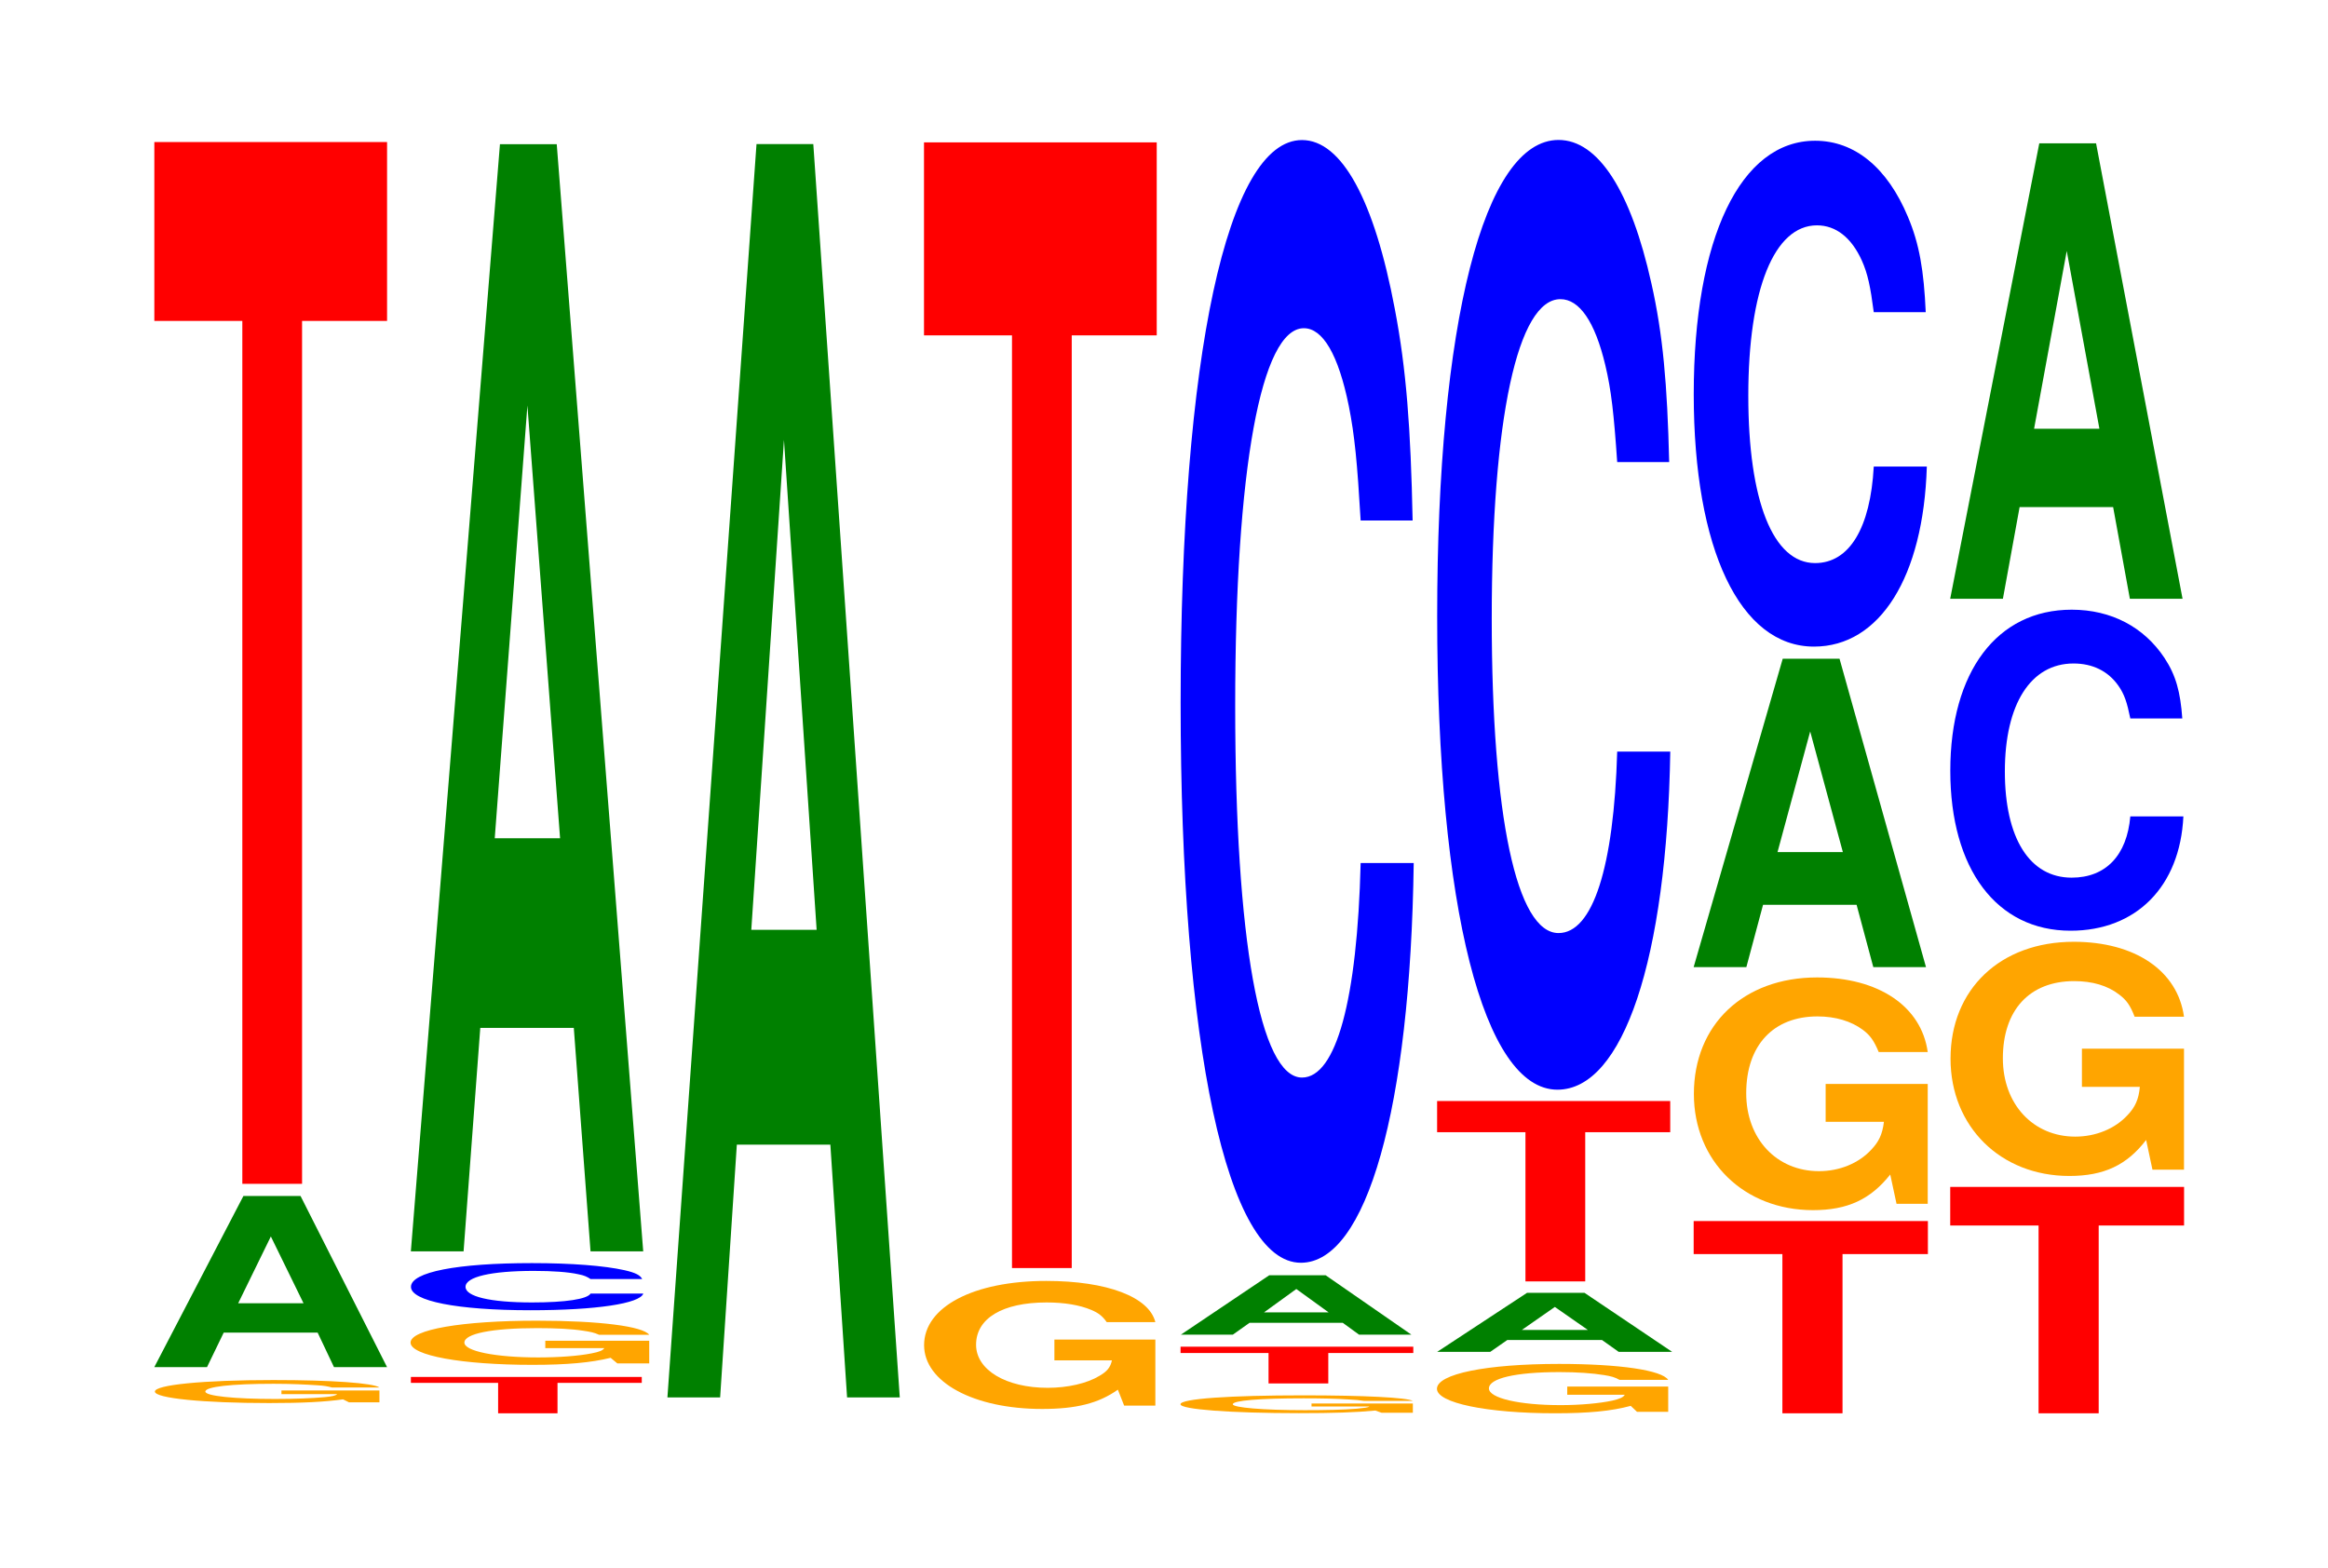
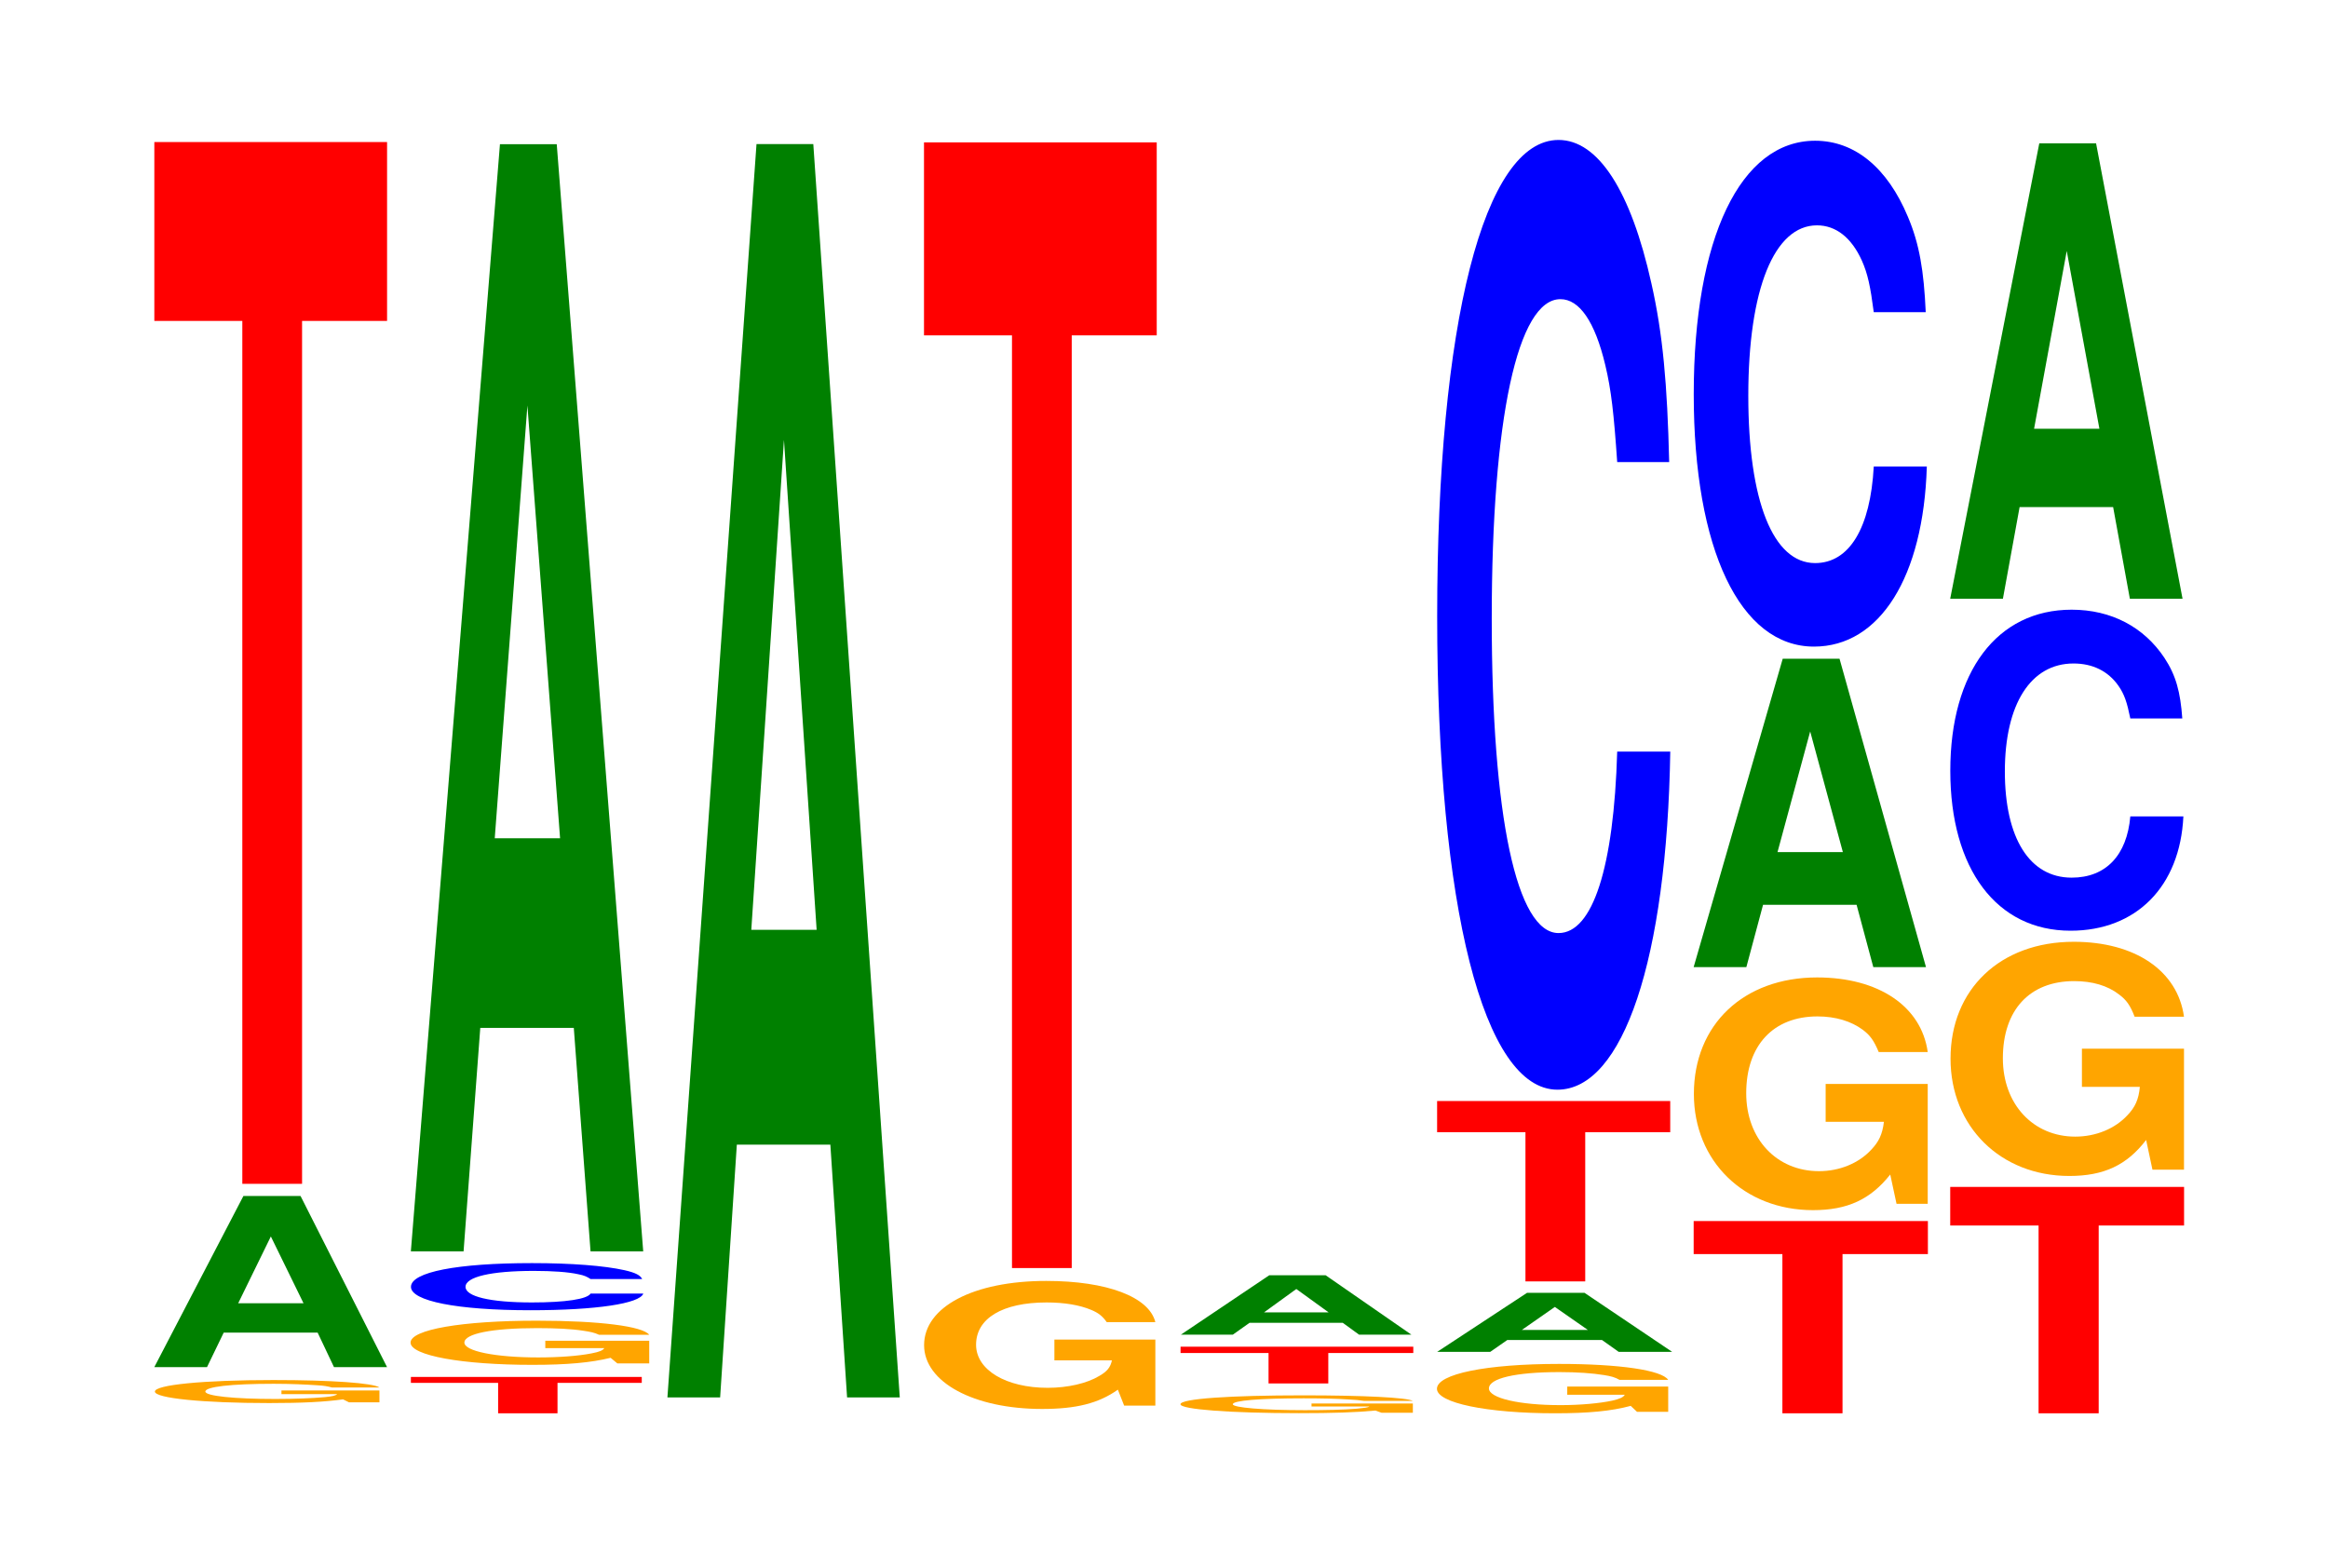
<svg xmlns="http://www.w3.org/2000/svg" xmlns:xlink="http://www.w3.org/1999/xlink" width="98pt" height="66pt" viewBox="0 0 98 66" version="1.1">
  <defs>
    <g>
      <symbol overflow="visible" id="glyph0-0">
        <path style="stroke:none;" d="M 10.047 -0.5 L 5.922 -0.5 L 5.922 -0.344 L 8.266 -0.344 C 8.203 -0.281 8.062 -0.25 7.75 -0.219 C 7.25 -0.172 6.469 -0.141 5.656 -0.141 C 3.938 -0.141 2.719 -0.266 2.719 -0.453 C 2.719 -0.656 3.797 -0.781 5.594 -0.781 C 6.328 -0.781 6.953 -0.75 7.422 -0.719 C 7.719 -0.703 7.875 -0.672 8.047 -0.625 L 10.047 -0.625 C 9.781 -0.812 8.062 -0.938 5.578 -0.938 C 2.609 -0.938 0.594 -0.734 0.594 -0.453 C 0.594 -0.172 2.625 0.031 5.406 0.031 C 6.797 0.031 7.719 -0.016 8.516 -0.125 L 8.766 0 L 10.047 0 Z M 10.047 -0.5 " />
      </symbol>
      <symbol overflow="visible" id="glyph1-0">
        <path style="stroke:none;" d="M 7.25 -1.453 L 7.938 0 L 10.172 0 L 6.531 -7.203 L 4.125 -7.203 L 0.375 0 L 2.594 0 L 3.297 -1.453 Z M 6.656 -2.688 L 3.906 -2.688 L 5.281 -5.5 Z M 6.656 -2.688 " />
      </symbol>
      <symbol overflow="visible" id="glyph2-0">
        <path style="stroke:none;" d="M 6.453 -36.328 L 10.031 -36.328 L 10.031 -43.859 L 0.234 -43.859 L 0.234 -36.328 L 3.938 -36.328 L 3.938 0 L 6.453 0 Z M 6.453 -36.328 " />
      </symbol>
      <symbol overflow="visible" id="glyph3-0">
        <path style="stroke:none;" d="M 6.406 -1.281 L 9.953 -1.281 L 9.953 -1.531 L 0.234 -1.531 L 0.234 -1.281 L 3.906 -1.281 L 3.906 0 L 6.406 0 Z M 6.406 -1.281 " />
      </symbol>
      <symbol overflow="visible" id="glyph4-0">
        <path style="stroke:none;" d="M 10.672 -0.953 L 6.297 -0.953 L 6.297 -0.641 L 8.781 -0.641 C 8.719 -0.547 8.578 -0.484 8.25 -0.422 C 7.703 -0.312 6.875 -0.25 6 -0.25 C 4.188 -0.25 2.891 -0.516 2.891 -0.875 C 2.891 -1.25 4.047 -1.484 5.953 -1.484 C 6.734 -1.484 7.391 -1.453 7.891 -1.375 C 8.203 -1.328 8.359 -1.297 8.562 -1.203 L 10.672 -1.203 C 10.406 -1.562 8.578 -1.797 5.938 -1.797 C 2.781 -1.797 0.625 -1.422 0.625 -0.875 C 0.625 -0.328 2.797 0.062 5.75 0.062 C 7.219 0.062 8.219 -0.031 9.047 -0.234 L 9.328 0 L 10.672 0 Z M 10.672 -0.953 " />
      </symbol>
      <symbol overflow="visible" id="glyph5-0">
        <path style="stroke:none;" d="M 10.406 -1.25 C 10.328 -1.406 10.141 -1.516 9.656 -1.625 C 8.812 -1.812 7.438 -1.922 5.766 -1.922 C 2.625 -1.922 0.672 -1.547 0.672 -0.922 C 0.672 -0.328 2.609 0.062 5.703 0.062 C 8.469 0.062 10.312 -0.219 10.453 -0.641 L 8.234 -0.641 C 8.094 -0.406 7.188 -0.266 5.766 -0.266 C 4 -0.266 2.969 -0.516 2.969 -0.922 C 2.969 -1.344 4.047 -1.594 5.844 -1.594 C 6.641 -1.594 7.297 -1.547 7.719 -1.453 C 7.969 -1.406 8.094 -1.344 8.234 -1.25 Z M 10.406 -1.25 " />
      </symbol>
      <symbol overflow="visible" id="glyph6-0">
        <path style="stroke:none;" d="M 7.234 -9.406 L 7.938 0 L 10.156 0 L 6.516 -46.609 L 4.125 -46.609 L 0.375 0 L 2.594 0 L 3.297 -9.406 Z M 6.656 -17.391 L 3.906 -17.391 L 5.281 -35.609 Z M 6.656 -17.391 " />
      </symbol>
      <symbol overflow="visible" id="glyph7-0">
        <path style="stroke:none;" d="M 7.234 -10.641 L 7.938 0 L 10.156 0 L 6.516 -52.766 L 4.125 -52.766 L 0.375 0 L 2.594 0 L 3.297 -10.641 Z M 6.656 -19.688 L 3.906 -19.688 L 5.281 -40.312 Z M 6.656 -19.688 " />
      </symbol>
      <symbol overflow="visible" id="glyph8-0">
        <path style="stroke:none;" d="M 10.344 -2.766 L 6.094 -2.766 L 6.094 -1.891 L 8.516 -1.891 C 8.453 -1.594 8.312 -1.422 7.984 -1.234 C 7.469 -0.922 6.656 -0.734 5.812 -0.734 C 4.062 -0.734 2.797 -1.484 2.797 -2.547 C 2.797 -3.656 3.906 -4.328 5.766 -4.328 C 6.516 -4.328 7.156 -4.219 7.641 -4.016 C 7.938 -3.891 8.109 -3.766 8.297 -3.5 L 10.344 -3.5 C 10.078 -4.562 8.312 -5.234 5.75 -5.234 C 2.688 -5.234 0.609 -4.141 0.609 -2.531 C 0.609 -0.969 2.703 0.156 5.578 0.156 C 7 0.156 7.953 -0.078 8.766 -0.656 L 9.031 0.016 L 10.344 0.016 Z M 10.344 -2.766 " />
      </symbol>
      <symbol overflow="visible" id="glyph9-0">
        <path style="stroke:none;" d="M 6.453 -39.266 L 10.031 -39.266 L 10.031 -47.391 L 0.234 -47.391 L 0.234 -39.266 L 3.938 -39.266 L 3.938 0 L 6.453 0 Z M 6.453 -39.266 " />
      </symbol>
      <symbol overflow="visible" id="glyph10-0">
        <path style="stroke:none;" d="M 10.391 -0.391 L 6.125 -0.391 L 6.125 -0.266 L 8.562 -0.266 C 8.5 -0.219 8.344 -0.203 8.031 -0.172 C 7.5 -0.125 6.703 -0.109 5.844 -0.109 C 4.078 -0.109 2.812 -0.219 2.812 -0.359 C 2.812 -0.516 3.938 -0.609 5.797 -0.609 C 6.547 -0.609 7.203 -0.594 7.672 -0.562 C 7.984 -0.547 8.141 -0.531 8.344 -0.5 L 10.391 -0.5 C 10.141 -0.641 8.344 -0.734 5.781 -0.734 C 2.703 -0.734 0.609 -0.594 0.609 -0.359 C 0.609 -0.141 2.719 0.016 5.594 0.016 C 7.031 0.016 8 -0.016 8.812 -0.094 L 9.078 0 L 10.391 0 Z M 10.391 -0.391 " />
      </symbol>
      <symbol overflow="visible" id="glyph11-0">
        <path style="stroke:none;" d="M 6.453 -1.281 L 10.031 -1.281 L 10.031 -1.547 L 0.234 -1.547 L 0.234 -1.281 L 3.938 -1.281 L 3.938 0 L 6.453 0 Z M 6.453 -1.281 " />
      </symbol>
      <symbol overflow="visible" id="glyph12-0">
        <path style="stroke:none;" d="M 7.188 -0.5 L 7.875 0 L 10.078 0 L 6.469 -2.5 L 4.094 -2.5 L 0.375 0 L 2.562 0 L 3.266 -0.5 Z M 6.594 -0.938 L 3.875 -0.938 L 5.234 -1.922 Z M 6.594 -0.938 " />
      </symbol>
      <symbol overflow="visible" id="glyph13-0">
-         <path style="stroke:none;" d="M 10.438 -29.828 C 10.359 -33.719 10.172 -36.203 9.688 -38.734 C 8.828 -43.312 7.453 -45.844 5.781 -45.844 C 2.641 -45.844 0.672 -36.75 0.672 -22.156 C 0.672 -7.672 2.625 1.422 5.734 1.422 C 8.5 1.422 10.344 -5.078 10.484 -15.406 L 8.25 -15.406 C 8.109 -9.656 7.219 -6.375 5.781 -6.375 C 4.016 -6.375 2.969 -12.188 2.969 -22.031 C 2.969 -31.984 4.062 -37.922 5.859 -37.922 C 6.656 -37.922 7.312 -36.812 7.75 -34.656 C 8 -33.406 8.109 -32.234 8.25 -29.828 Z M 10.438 -29.828 " />
-       </symbol>
+         </symbol>
      <symbol overflow="visible" id="glyph14-0">
        <path style="stroke:none;" d="M 10.344 -1.062 L 6.094 -1.062 L 6.094 -0.719 L 8.516 -0.719 C 8.453 -0.609 8.312 -0.547 7.984 -0.469 C 7.469 -0.359 6.656 -0.281 5.812 -0.281 C 4.062 -0.281 2.797 -0.578 2.797 -0.984 C 2.797 -1.406 3.906 -1.672 5.766 -1.672 C 6.516 -1.672 7.156 -1.625 7.641 -1.547 C 7.938 -1.5 8.109 -1.453 8.297 -1.344 L 10.344 -1.344 C 10.078 -1.75 8.312 -2.016 5.75 -2.016 C 2.688 -2.016 0.609 -1.594 0.609 -0.969 C 0.609 -0.375 2.703 0.062 5.578 0.062 C 7 0.062 7.953 -0.031 8.766 -0.25 L 9.031 0 L 10.344 0 Z M 10.344 -1.062 " />
      </symbol>
      <symbol overflow="visible" id="glyph15-0">
        <path style="stroke:none;" d="M 7.312 -0.5 L 8.016 0 L 10.266 0 L 6.578 -2.484 L 4.156 -2.484 L 0.375 0 L 2.609 0 L 3.328 -0.5 Z M 6.719 -0.922 L 3.938 -0.922 L 5.328 -1.891 Z M 6.719 -0.922 " />
      </symbol>
      <symbol overflow="visible" id="glyph16-0">
        <path style="stroke:none;" d="M 6.469 -6.281 L 10.047 -6.281 L 10.047 -7.594 L 0.234 -7.594 L 0.234 -6.281 L 3.953 -6.281 L 3.953 0 L 6.469 0 Z M 6.469 -6.281 " />
      </symbol>
      <symbol overflow="visible" id="glyph17-0">
        <path style="stroke:none;" d="M 10.438 -25.219 C 10.359 -28.516 10.172 -30.609 9.688 -32.75 C 8.828 -36.625 7.453 -38.781 5.781 -38.781 C 2.641 -38.781 0.672 -31.078 0.672 -18.734 C 0.672 -6.484 2.625 1.203 5.734 1.203 C 8.5 1.203 10.344 -4.297 10.484 -13.031 L 8.25 -13.031 C 8.109 -8.156 7.219 -5.391 5.781 -5.391 C 4.016 -5.391 2.969 -10.312 2.969 -18.625 C 2.969 -27.047 4.062 -32.078 5.859 -32.078 C 6.656 -32.078 7.312 -31.141 7.75 -29.297 C 8 -28.25 8.109 -27.266 8.25 -25.219 Z M 10.438 -25.219 " />
      </symbol>
      <symbol overflow="visible" id="glyph18-0">
        <path style="stroke:none;" d="M 6.5 -6.703 L 10.094 -6.703 L 10.094 -8.094 L 0.234 -8.094 L 0.234 -6.703 L 3.969 -6.703 L 3.969 0 L 6.5 0 Z M 6.5 -6.703 " />
      </symbol>
      <symbol overflow="visible" id="glyph19-0">
        <path style="stroke:none;" d="M 10.469 -5.016 L 6.172 -5.016 L 6.172 -3.422 L 8.625 -3.422 C 8.562 -2.891 8.406 -2.578 8.094 -2.25 C 7.562 -1.672 6.75 -1.344 5.891 -1.344 C 4.109 -1.344 2.828 -2.703 2.828 -4.625 C 2.828 -6.641 3.969 -7.859 5.828 -7.859 C 6.594 -7.859 7.25 -7.656 7.734 -7.297 C 8.047 -7.062 8.203 -6.844 8.406 -6.359 L 10.469 -6.359 C 10.203 -8.281 8.406 -9.5 5.812 -9.5 C 2.719 -9.5 0.625 -7.516 0.625 -4.594 C 0.625 -1.766 2.734 0.297 5.641 0.297 C 7.094 0.297 8.062 -0.156 8.891 -1.203 L 9.156 0.031 L 10.469 0.031 Z M 10.469 -5.016 " />
      </symbol>
      <symbol overflow="visible" id="glyph20-0">
        <path style="stroke:none;" d="M 7.234 -2.625 L 7.938 0 L 10.156 0 L 6.516 -12.984 L 4.125 -12.984 L 0.375 0 L 2.594 0 L 3.297 -2.625 Z M 6.656 -4.844 L 3.906 -4.844 L 5.281 -9.922 Z M 6.656 -4.844 " />
      </symbol>
      <symbol overflow="visible" id="glyph21-0">
        <path style="stroke:none;" d="M 10.438 -13.438 C 10.359 -15.188 10.172 -16.312 9.688 -17.453 C 8.828 -19.516 7.453 -20.656 5.781 -20.656 C 2.641 -20.656 0.672 -16.562 0.672 -9.984 C 0.672 -3.453 2.625 0.641 5.734 0.641 C 8.5 0.641 10.344 -2.281 10.484 -6.938 L 8.25 -6.938 C 8.109 -4.344 7.219 -2.875 5.781 -2.875 C 4.016 -2.875 2.969 -5.484 2.969 -9.922 C 2.969 -14.406 4.062 -17.094 5.859 -17.094 C 6.656 -17.094 7.312 -16.578 7.75 -15.609 C 8 -15.047 8.109 -14.516 8.25 -13.438 Z M 10.438 -13.438 " />
      </symbol>
      <symbol overflow="visible" id="glyph22-0">
        <path style="stroke:none;" d="M 6.484 -7.906 L 10.078 -7.906 L 10.078 -9.531 L 0.234 -9.531 L 0.234 -7.906 L 3.953 -7.906 L 3.953 0 L 6.484 0 Z M 6.484 -7.906 " />
      </symbol>
      <symbol overflow="visible" id="glyph23-0">
        <path style="stroke:none;" d="M 10.453 -5.062 L 6.156 -5.062 L 6.156 -3.453 L 8.594 -3.453 C 8.547 -2.922 8.391 -2.594 8.078 -2.266 C 7.547 -1.688 6.734 -1.359 5.875 -1.359 C 4.109 -1.359 2.828 -2.719 2.828 -4.656 C 2.828 -6.688 3.953 -7.906 5.828 -7.906 C 6.594 -7.906 7.234 -7.719 7.719 -7.344 C 8.031 -7.109 8.188 -6.891 8.375 -6.406 L 10.453 -6.406 C 10.188 -8.344 8.391 -9.562 5.812 -9.562 C 2.719 -9.562 0.625 -7.562 0.625 -4.641 C 0.625 -1.781 2.734 0.297 5.625 0.297 C 7.078 0.297 8.047 -0.156 8.859 -1.219 L 9.125 0.031 L 10.453 0.031 Z M 10.453 -5.062 " />
      </symbol>
      <symbol overflow="visible" id="glyph24-0">
        <path style="stroke:none;" d="M 10.438 -8.531 C 10.359 -9.641 10.172 -10.344 9.688 -11.078 C 8.828 -12.375 7.453 -13.109 5.781 -13.109 C 2.641 -13.109 0.672 -10.5 0.672 -6.328 C 0.672 -2.188 2.625 0.406 5.734 0.406 C 8.5 0.406 10.344 -1.453 10.484 -4.406 L 8.25 -4.406 C 8.109 -2.766 7.219 -1.828 5.781 -1.828 C 4.016 -1.828 2.969 -3.484 2.969 -6.297 C 2.969 -9.141 4.062 -10.844 5.859 -10.844 C 6.656 -10.844 7.312 -10.531 7.75 -9.906 C 8 -9.547 8.109 -9.219 8.25 -8.531 Z M 10.438 -8.531 " />
      </symbol>
      <symbol overflow="visible" id="glyph25-0">
        <path style="stroke:none;" d="M 7.234 -3.859 L 7.938 0 L 10.156 0 L 6.516 -19.172 L 4.125 -19.172 L 0.375 0 L 2.594 0 L 3.297 -3.859 Z M 6.656 -7.156 L 3.906 -7.156 L 5.281 -14.641 Z M 6.656 -7.156 " />
      </symbol>
    </g>
  </defs>
  <g id="surface1">
    <g style="fill:rgb(100%,64.647%,0%);fill-opacity:1;">
      <use xlink:href="#glyph0-0" x="5.926" y="59.038" />
    </g>
    <g style="fill:rgb(0%,50.194%,0%);fill-opacity:1;">
      <use xlink:href="#glyph1-0" x="6.121" y="57.555" />
    </g>
    <g style="fill:rgb(100%,0%,0%);fill-opacity:1;">
      <use xlink:href="#glyph2-0" x="6.263" y="49.839" />
    </g>
    <g style="fill:rgb(100%,0%,0%);fill-opacity:1;">
      <use xlink:href="#glyph3-0" x="17.063" y="59.5" />
    </g>
    <g style="fill:rgb(100%,64.647%,0%);fill-opacity:1;">
      <use xlink:href="#glyph4-0" x="16.658" y="57.398" />
    </g>
    <g style="fill:rgb(0%,0%,100%);fill-opacity:1;">
      <use xlink:href="#glyph5-0" x="16.628" y="55.099" />
    </g>
    <g style="fill:rgb(0%,50.194%,0%);fill-opacity:1;">
      <use xlink:href="#glyph6-0" x="16.921" y="52.681" />
    </g>
    <g style="fill:rgb(0%,50.194%,0%);fill-opacity:1;">
      <use xlink:href="#glyph7-0" x="27.721" y="58.832" />
    </g>
    <g style="fill:rgb(100%,64.647%,0%);fill-opacity:1;">
      <use xlink:href="#glyph8-0" x="38.292" y="59.161" />
    </g>
    <g style="fill:rgb(100%,0%,0%);fill-opacity:1;">
      <use xlink:href="#glyph9-0" x="38.663" y="53.385" />
    </g>
    <g style="fill:rgb(100%,64.647%,0%);fill-opacity:1;">
      <use xlink:href="#glyph10-0" x="49.085" y="59.478" />
    </g>
    <g style="fill:rgb(100%,0%,0%);fill-opacity:1;">
      <use xlink:href="#glyph11-0" x="49.463" y="58.243" />
    </g>
    <g style="fill:rgb(0%,50.194%,0%);fill-opacity:1;">
      <use xlink:href="#glyph12-0" x="49.336" y="56.189" />
    </g>
    <g style="fill:rgb(0%,0%,100%);fill-opacity:1;">
      <use xlink:href="#glyph13-0" x="49.028" y="51.74" />
    </g>
    <g style="fill:rgb(100%,64.647%,0%);fill-opacity:1;">
      <use xlink:href="#glyph14-0" x="59.881" y="59.437" />
    </g>
    <g style="fill:rgb(0%,50.194%,0%);fill-opacity:1;">
      <use xlink:href="#glyph15-0" x="60.125" y="56.913" />
    </g>
    <g style="fill:rgb(100%,0%,0%);fill-opacity:1;">
      <use xlink:href="#glyph16-0" x="60.263" y="53.947" />
    </g>
    <g style="fill:rgb(0%,0%,100%);fill-opacity:1;">
      <use xlink:href="#glyph17-0" x="59.828" y="44.673" />
    </g>
    <g style="fill:rgb(100%,0%,0%);fill-opacity:1;">
      <use xlink:href="#glyph18-0" x="71.063" y="59.5" />
    </g>
    <g style="fill:rgb(100%,64.647%,0%);fill-opacity:1;">
      <use xlink:href="#glyph19-0" x="70.681" y="50.65" />
    </g>
    <g style="fill:rgb(0%,50.194%,0%);fill-opacity:1;">
      <use xlink:href="#glyph20-0" x="70.921" y="40.716" />
    </g>
    <g style="fill:rgb(0%,0%,100%);fill-opacity:1;">
      <use xlink:href="#glyph21-0" x="70.628" y="26.581" />
    </g>
    <g style="fill:rgb(100%,0%,0%);fill-opacity:1;">
      <use xlink:href="#glyph22-0" x="81.863" y="59.5" />
    </g>
    <g style="fill:rgb(100%,64.647%,0%);fill-opacity:1;">
      <use xlink:href="#glyph23-0" x="81.485" y="49.211" />
    </g>
    <g style="fill:rgb(0%,0%,100%);fill-opacity:1;">
      <use xlink:href="#glyph24-0" x="81.428" y="38.777" />
    </g>
    <g style="fill:rgb(0%,50.194%,0%);fill-opacity:1;">
      <use xlink:href="#glyph25-0" x="81.721" y="25.207" />
    </g>
  </g>
</svg>